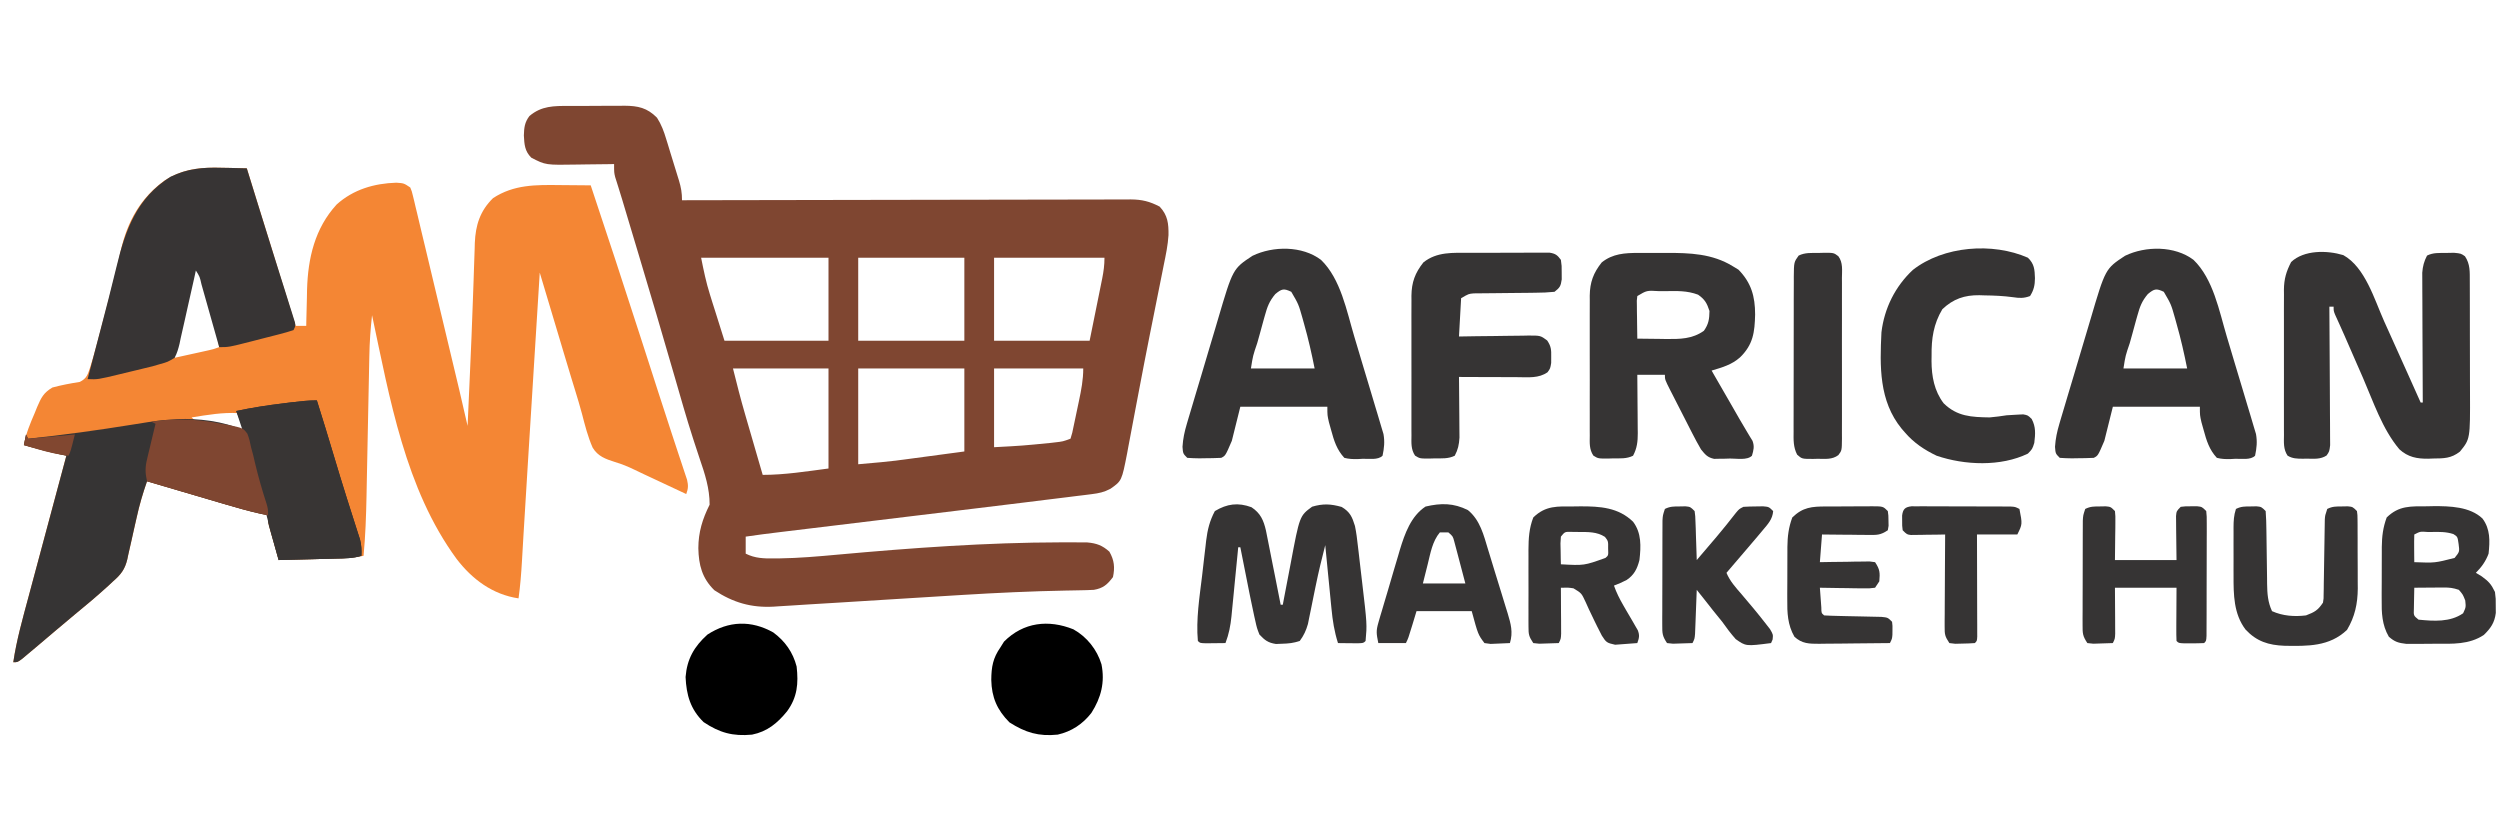
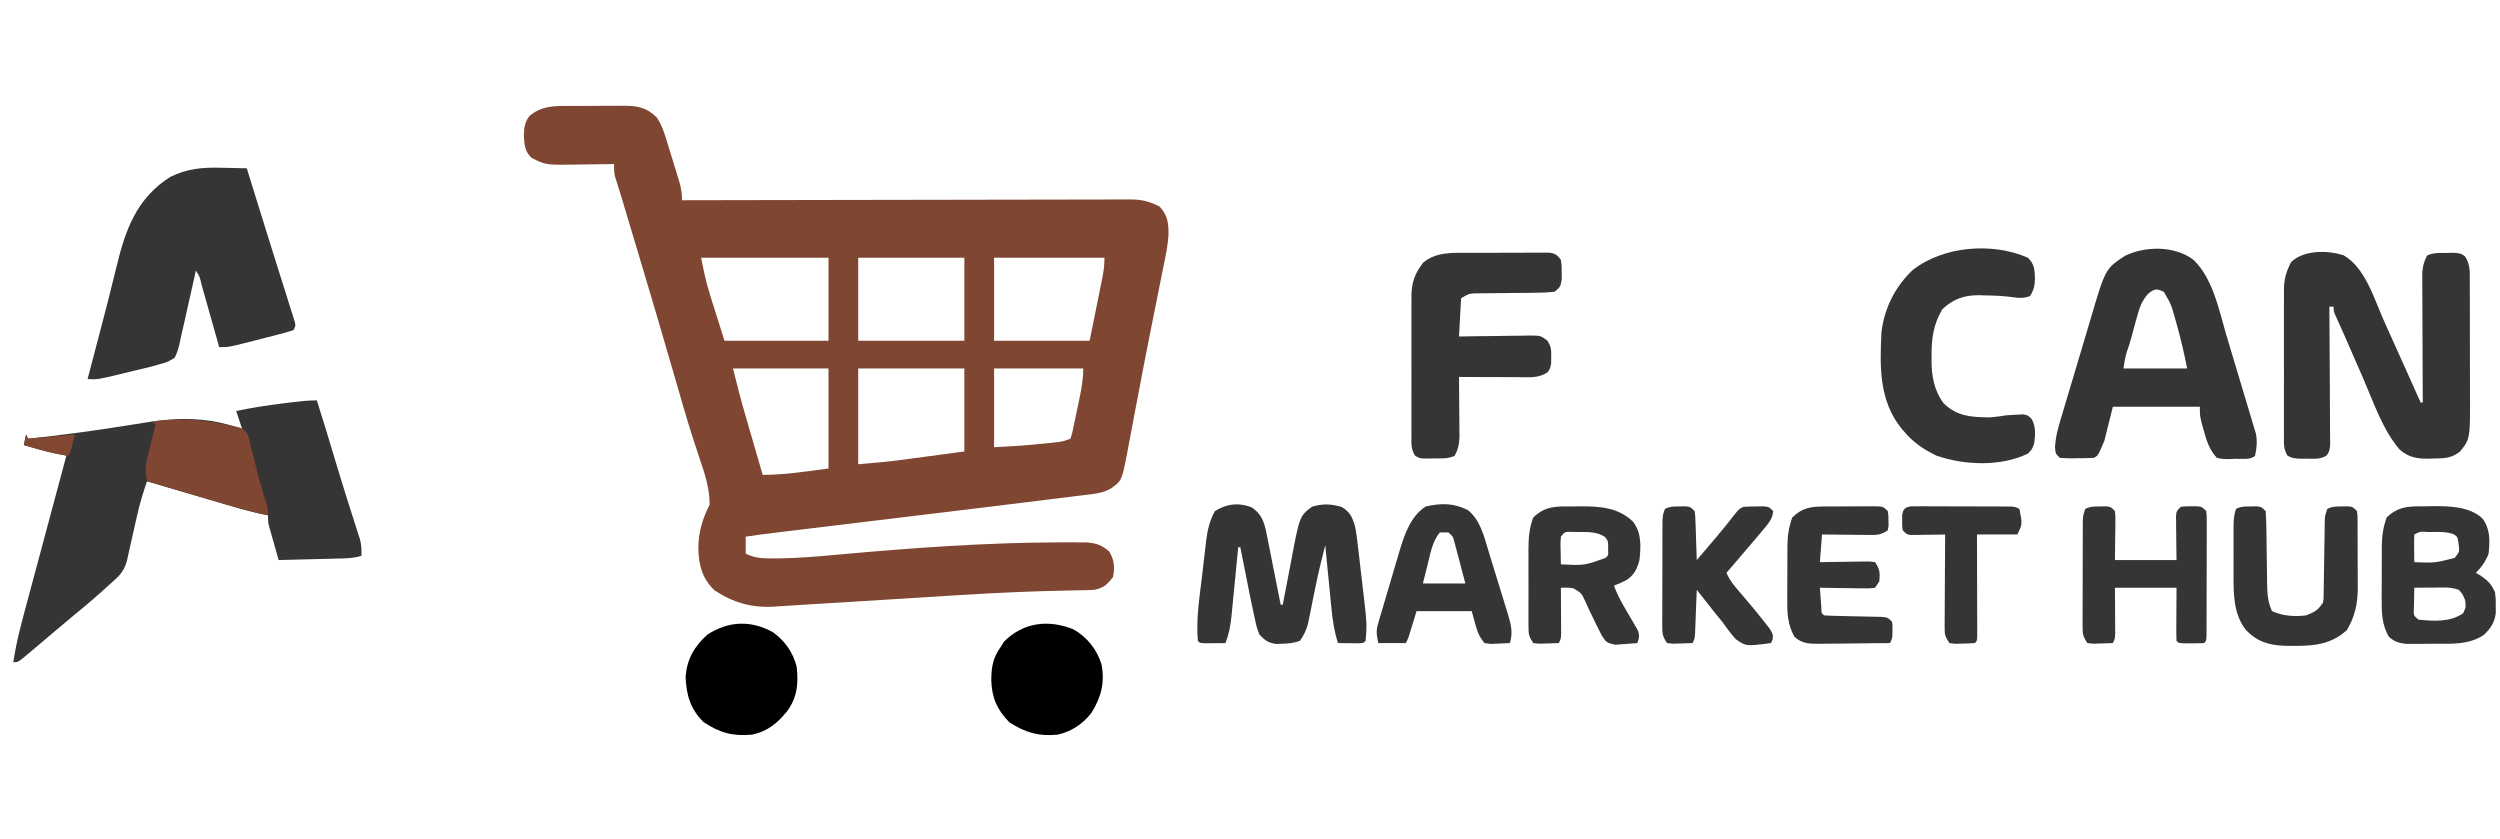
<svg xmlns="http://www.w3.org/2000/svg" width="143" height="48" viewBox="0 0 143 48" fill="none">
-   <path d="M12.683 9.597C12.821 9.599 12.96 9.602 13.103 9.604C13.441 9.609 13.779 9.617 14.117 9.628C14.141 9.706 14.165 9.784 14.19 9.865C15.095 12.79 16.002 15.715 16.91 18.639C17.11 18.639 17.311 18.639 17.517 18.639C17.519 18.544 17.521 18.448 17.522 18.349C17.532 17.908 17.543 17.467 17.555 17.026C17.559 16.8 17.559 16.8 17.563 16.57C17.615 14.768 18.005 13.064 19.255 11.698C20.21 10.836 21.407 10.489 22.67 10.45C23.103 10.48 23.103 10.48 23.467 10.724C23.556 10.937 23.556 10.937 23.619 11.2C23.644 11.299 23.668 11.399 23.693 11.501C23.719 11.611 23.744 11.72 23.77 11.833C23.798 11.948 23.826 12.063 23.855 12.182C23.947 12.564 24.037 12.946 24.127 13.329C24.191 13.595 24.255 13.861 24.319 14.127C24.488 14.83 24.655 15.534 24.822 16.237C24.991 16.947 25.161 17.657 25.331 18.367C26.34 22.58 26.34 22.58 26.746 24.363C26.77 23.812 26.795 23.261 26.82 22.71C26.841 22.224 26.863 21.738 26.885 21.252C26.946 19.918 27 18.585 27.046 17.252C27.06 16.856 27.075 16.46 27.089 16.064C27.098 15.808 27.106 15.553 27.114 15.297C27.125 14.937 27.138 14.578 27.151 14.219C27.155 14.06 27.155 14.06 27.159 13.899C27.201 12.883 27.457 12.063 28.203 11.332C29.396 10.552 30.649 10.57 32.028 10.587C32.342 10.589 32.656 10.592 32.97 10.595C33.243 10.597 33.516 10.6 33.789 10.602C34.75 13.478 35.695 16.358 36.626 19.244C36.811 19.817 36.996 20.39 37.181 20.962C37.332 21.43 37.483 21.898 37.633 22.366C37.898 23.187 38.163 24.008 38.434 24.827C38.551 25.179 38.667 25.532 38.782 25.884C38.837 26.049 38.892 26.214 38.947 26.378C39.023 26.604 39.097 26.83 39.171 27.056C39.214 27.183 39.256 27.311 39.3 27.442C39.375 27.775 39.37 27.943 39.253 28.26C39.151 28.212 39.049 28.164 38.944 28.115C38.557 27.933 38.17 27.752 37.783 27.571C37.617 27.494 37.452 27.416 37.286 27.338C37.124 27.263 36.963 27.188 36.802 27.112C36.641 27.036 36.48 26.959 36.319 26.881C35.935 26.695 35.579 26.546 35.168 26.425C34.642 26.257 34.198 26.101 33.901 25.607C33.626 24.987 33.462 24.334 33.292 23.679C33.172 23.229 33.038 22.784 32.901 22.339C32.85 22.174 32.8 22.01 32.749 21.845C32.724 21.762 32.698 21.679 32.672 21.593C32.541 21.167 32.414 20.741 32.287 20.315C32.261 20.229 32.236 20.144 32.209 20.056C32.157 19.882 32.105 19.709 32.054 19.535C31.92 19.089 31.787 18.643 31.653 18.197C31.393 17.33 31.134 16.462 30.874 15.595C30.768 17.304 30.661 19.012 30.554 20.721C30.505 21.515 30.455 22.309 30.406 23.103C30.358 23.871 30.31 24.638 30.262 25.406C30.243 25.707 30.225 26.008 30.206 26.309C30.118 27.719 30.03 29.128 29.947 30.538C29.941 30.634 29.936 30.73 29.93 30.829C29.905 31.252 29.88 31.675 29.856 32.098C29.814 32.812 29.76 33.518 29.66 34.227C28.186 34.009 27.012 33.142 26.116 31.968C23.181 27.967 22.294 22.784 21.281 18.03C21.194 18.81 21.139 19.582 21.126 20.367C21.124 20.472 21.121 20.576 21.119 20.684C21.114 20.909 21.11 21.134 21.106 21.358C21.099 21.715 21.092 22.072 21.084 22.429C21.069 23.188 21.053 23.947 21.038 24.705C21.021 25.584 21.003 26.463 20.985 27.341C20.978 27.691 20.971 28.04 20.965 28.389C20.942 29.527 20.903 30.657 20.796 31.791C20.262 31.906 19.744 31.939 19.2 31.951C19.106 31.954 19.013 31.956 18.916 31.959C18.619 31.967 18.323 31.974 18.026 31.981C17.824 31.987 17.622 31.992 17.42 31.997C16.926 32.01 16.432 32.023 15.938 32.035C15.837 31.677 15.736 31.319 15.635 30.962C15.591 30.809 15.591 30.809 15.547 30.654C15.52 30.556 15.492 30.459 15.464 30.358C15.439 30.268 15.413 30.178 15.387 30.085C15.331 29.843 15.331 29.843 15.331 29.477C15.18 29.445 15.028 29.413 14.871 29.38C14.191 29.229 13.525 29.035 12.857 28.837C12.729 28.8 12.601 28.762 12.469 28.724C12.065 28.605 11.66 28.485 11.256 28.366C10.98 28.285 10.704 28.204 10.428 28.123C9.755 27.925 9.083 27.727 8.41 27.529C8.173 28.21 7.972 28.885 7.819 29.59C7.779 29.767 7.738 29.943 7.698 30.12C7.636 30.393 7.575 30.667 7.515 30.941C7.456 31.209 7.395 31.476 7.333 31.744C7.316 31.825 7.299 31.906 7.282 31.99C7.144 32.571 6.913 32.866 6.467 33.252C6.375 33.339 6.284 33.425 6.189 33.513C5.564 34.079 4.926 34.623 4.271 35.154C3.886 35.47 3.506 35.791 3.128 36.114C2.865 36.338 2.602 36.561 2.338 36.784C2.274 36.839 2.209 36.894 2.142 36.95C1.958 37.106 1.772 37.261 1.587 37.416C1.48 37.505 1.373 37.595 1.263 37.687C1.003 37.88 1.003 37.88 0.76 37.88C0.949 36.601 1.302 35.364 1.637 34.119C1.7 33.886 1.762 33.653 1.824 33.42C1.987 32.811 2.15 32.202 2.314 31.594C2.481 30.971 2.648 30.348 2.815 29.725C3.141 28.506 3.468 27.287 3.796 26.068C3.721 26.051 3.647 26.035 3.57 26.018C3.473 25.996 3.375 25.975 3.274 25.952C3.129 25.92 3.129 25.92 2.981 25.887C2.64 25.81 2.303 25.72 1.966 25.626C1.852 25.594 1.738 25.563 1.621 25.53C1.537 25.506 1.453 25.483 1.367 25.459C1.482 24.8 1.725 24.228 1.989 23.617C2.034 23.506 2.078 23.396 2.124 23.282C2.357 22.746 2.484 22.473 2.996 22.166C3.516 22.026 4.033 21.929 4.564 21.846C4.979 21.638 5.017 21.414 5.164 20.989C5.31 20.528 5.44 20.063 5.563 19.595C5.591 19.49 5.619 19.386 5.648 19.278C5.707 19.058 5.766 18.837 5.824 18.616C5.912 18.286 6 17.956 6.089 17.626C6.382 16.528 6.665 15.43 6.912 14.321C7.284 12.674 8.048 11.299 9.44 10.308C10.473 9.656 11.487 9.561 12.683 9.597ZM11.203 15.229C10.871 16.322 10.59 17.424 10.322 18.533C10.29 18.667 10.257 18.801 10.223 18.939C10.193 19.067 10.162 19.194 10.131 19.325C10.103 19.439 10.076 19.553 10.048 19.671C9.973 20.006 9.973 20.006 9.988 20.466C10.345 20.387 10.702 20.309 11.059 20.23C11.21 20.197 11.21 20.197 11.365 20.163C11.463 20.141 11.56 20.119 11.661 20.097C11.75 20.077 11.84 20.058 11.932 20.037C12.197 19.977 12.197 19.977 12.538 19.857C12.361 18.837 12.083 17.852 11.795 16.858C11.749 16.699 11.703 16.541 11.658 16.382C11.547 15.998 11.436 15.614 11.324 15.229C11.284 15.229 11.244 15.229 11.203 15.229ZM10.96 23.876C11.254 24.171 11.406 24.18 11.811 24.25C11.99 24.281 11.99 24.281 12.174 24.314C12.362 24.346 12.362 24.346 12.554 24.378C12.743 24.411 12.743 24.411 12.936 24.445C13.249 24.5 13.561 24.553 13.874 24.606C13.852 24.078 13.852 24.078 13.631 23.632C12.727 23.579 11.851 23.735 10.96 23.876Z" fill="#F48634" />
-   <path d="M18.124 22.901C18.453 23.947 18.776 24.994 19.088 26.045C19.332 26.864 19.582 27.681 19.839 28.496C19.885 28.639 19.885 28.639 19.931 28.785C20.067 29.215 20.203 29.645 20.342 30.075C20.409 30.284 20.409 30.284 20.477 30.497C20.515 30.616 20.554 30.735 20.594 30.858C20.674 31.183 20.69 31.458 20.674 31.791C20.195 31.945 19.709 31.94 19.211 31.951C19.118 31.954 19.024 31.957 18.928 31.959C18.63 31.967 18.331 31.974 18.033 31.982C17.831 31.987 17.628 31.992 17.425 31.997C16.93 32.011 16.434 32.023 15.938 32.035C15.837 31.677 15.736 31.32 15.635 30.962C15.606 30.86 15.577 30.759 15.547 30.654C15.52 30.556 15.492 30.459 15.464 30.358C15.439 30.268 15.413 30.178 15.387 30.085C15.331 29.843 15.331 29.843 15.331 29.477C15.18 29.445 15.028 29.413 14.871 29.381C14.191 29.229 13.525 29.035 12.857 28.837C12.729 28.8 12.601 28.762 12.469 28.724C12.065 28.605 11.66 28.485 11.256 28.366C10.98 28.285 10.704 28.204 10.428 28.123C9.755 27.925 9.083 27.727 8.41 27.529C8.173 28.21 7.972 28.885 7.819 29.59C7.779 29.767 7.738 29.943 7.698 30.12C7.636 30.393 7.575 30.667 7.515 30.941C7.456 31.209 7.395 31.476 7.333 31.744C7.316 31.825 7.299 31.906 7.282 31.99C7.144 32.571 6.913 32.866 6.467 33.253C6.375 33.339 6.284 33.425 6.189 33.513C5.564 34.079 4.926 34.623 4.271 35.154C3.886 35.47 3.506 35.791 3.128 36.114C2.865 36.338 2.602 36.561 2.338 36.784C2.241 36.866 2.241 36.866 2.142 36.95C1.958 37.106 1.772 37.261 1.587 37.416C1.48 37.505 1.373 37.595 1.263 37.688C1.003 37.88 1.003 37.88 0.76 37.88C0.949 36.602 1.302 35.365 1.637 34.119C1.7 33.886 1.762 33.653 1.824 33.42C1.987 32.811 2.15 32.203 2.314 31.594C2.481 30.971 2.648 30.348 2.815 29.725C3.141 28.506 3.468 27.287 3.796 26.068C3.721 26.051 3.647 26.035 3.57 26.018C3.473 25.996 3.375 25.975 3.274 25.952C3.177 25.931 3.08 25.91 2.981 25.887C2.64 25.81 2.303 25.72 1.966 25.626C1.852 25.595 1.738 25.563 1.621 25.53C1.537 25.507 1.453 25.483 1.367 25.459C1.407 25.258 1.447 25.057 1.488 24.85C1.528 24.93 1.568 25.011 1.61 25.093C3.61 24.885 5.597 24.607 7.583 24.287C9.101 24.044 9.101 24.044 9.867 23.997C9.961 23.99 10.054 23.982 10.151 23.974C11.287 23.921 12.844 24.09 13.874 24.606C13.754 24.245 13.634 23.883 13.51 23.51C14.412 23.318 15.311 23.18 16.227 23.069C16.356 23.053 16.486 23.036 16.619 23.019C17.127 22.957 17.612 22.901 18.124 22.901Z" fill="#363434" />
+   <path d="M18.124 22.901C18.453 23.947 18.776 24.994 19.088 26.045C19.332 26.864 19.582 27.681 19.839 28.496C19.885 28.639 19.885 28.639 19.931 28.785C20.067 29.215 20.203 29.645 20.342 30.075C20.409 30.284 20.409 30.284 20.477 30.497C20.515 30.616 20.554 30.735 20.594 30.858C20.674 31.183 20.69 31.458 20.674 31.791C20.195 31.945 19.709 31.94 19.211 31.951C19.118 31.954 19.024 31.957 18.928 31.959C18.63 31.967 18.331 31.974 18.033 31.982C17.831 31.987 17.628 31.992 17.425 31.997C16.93 32.011 16.434 32.023 15.938 32.035C15.837 31.677 15.736 31.32 15.635 30.962C15.606 30.86 15.577 30.759 15.547 30.654C15.52 30.556 15.492 30.459 15.464 30.358C15.439 30.268 15.413 30.178 15.387 30.085C15.331 29.843 15.331 29.843 15.331 29.477C15.18 29.445 15.028 29.413 14.871 29.381C14.191 29.229 13.525 29.035 12.857 28.837C12.729 28.8 12.601 28.762 12.469 28.724C12.065 28.605 11.66 28.485 11.256 28.366C10.98 28.285 10.704 28.204 10.428 28.123C9.755 27.925 9.083 27.727 8.41 27.529C8.173 28.21 7.972 28.885 7.819 29.59C7.779 29.767 7.738 29.943 7.698 30.12C7.636 30.393 7.575 30.667 7.515 30.941C7.456 31.209 7.395 31.476 7.333 31.744C7.316 31.825 7.299 31.906 7.282 31.99C7.144 32.571 6.913 32.866 6.467 33.253C5.564 34.079 4.926 34.623 4.271 35.154C3.886 35.47 3.506 35.791 3.128 36.114C2.865 36.338 2.602 36.561 2.338 36.784C2.241 36.866 2.241 36.866 2.142 36.95C1.958 37.106 1.772 37.261 1.587 37.416C1.48 37.505 1.373 37.595 1.263 37.688C1.003 37.88 1.003 37.88 0.76 37.88C0.949 36.602 1.302 35.365 1.637 34.119C1.7 33.886 1.762 33.653 1.824 33.42C1.987 32.811 2.15 32.203 2.314 31.594C2.481 30.971 2.648 30.348 2.815 29.725C3.141 28.506 3.468 27.287 3.796 26.068C3.721 26.051 3.647 26.035 3.57 26.018C3.473 25.996 3.375 25.975 3.274 25.952C3.177 25.931 3.08 25.91 2.981 25.887C2.64 25.81 2.303 25.72 1.966 25.626C1.852 25.595 1.738 25.563 1.621 25.53C1.537 25.507 1.453 25.483 1.367 25.459C1.407 25.258 1.447 25.057 1.488 24.85C1.528 24.93 1.568 25.011 1.61 25.093C3.61 24.885 5.597 24.607 7.583 24.287C9.101 24.044 9.101 24.044 9.867 23.997C9.961 23.99 10.054 23.982 10.151 23.974C11.287 23.921 12.844 24.09 13.874 24.606C13.754 24.245 13.634 23.883 13.51 23.51C14.412 23.318 15.311 23.18 16.227 23.069C16.356 23.053 16.486 23.036 16.619 23.019C17.127 22.957 17.612 22.901 18.124 22.901Z" fill="#363434" />
  <path d="M12.683 9.597C12.821 9.599 12.96 9.602 13.103 9.604C13.441 9.61 13.779 9.618 14.117 9.628C14.141 9.706 14.165 9.784 14.19 9.865C14.267 10.112 14.343 10.359 14.419 10.605C14.513 10.907 14.606 11.209 14.699 11.511C14.979 12.418 15.261 13.325 15.547 14.23C15.704 14.73 15.861 15.23 16.018 15.731C16.097 15.98 16.175 16.23 16.255 16.48C16.367 16.833 16.478 17.187 16.588 17.541C16.623 17.648 16.657 17.756 16.692 17.866C16.723 17.965 16.753 18.063 16.785 18.165C16.812 18.251 16.839 18.337 16.867 18.426C16.91 18.639 16.91 18.639 16.788 18.883C16.519 18.973 16.245 19.049 15.97 19.12C15.888 19.141 15.806 19.162 15.721 19.184C15.547 19.229 15.372 19.273 15.198 19.317C14.931 19.385 14.665 19.453 14.399 19.523C13.093 19.857 13.093 19.857 12.538 19.857C12.502 19.729 12.466 19.6 12.429 19.468C12.295 18.993 12.161 18.518 12.026 18.043C11.968 17.837 11.91 17.631 11.852 17.425C11.769 17.13 11.685 16.834 11.602 16.539C11.576 16.446 11.55 16.354 11.523 16.258C11.428 15.831 11.428 15.831 11.203 15.473C11.17 15.622 11.138 15.772 11.105 15.925C10.984 16.48 10.858 17.033 10.731 17.586C10.676 17.826 10.623 18.065 10.571 18.305C10.497 18.65 10.417 18.994 10.337 19.338C10.315 19.445 10.293 19.553 10.27 19.663C10.199 19.954 10.129 20.202 9.988 20.466C9.594 20.705 9.594 20.705 9.138 20.831C9.003 20.871 8.868 20.91 8.728 20.951C8.589 20.985 8.45 21.019 8.306 21.053C8.153 21.091 8 21.128 7.842 21.166C7.763 21.185 7.684 21.204 7.603 21.223C7.362 21.28 7.121 21.339 6.881 21.398C5.591 21.709 5.591 21.709 5.01 21.684C5.046 21.544 5.083 21.404 5.121 21.261C5.26 20.729 5.4 20.197 5.539 19.664C5.601 19.428 5.663 19.191 5.725 18.955C6.049 17.718 6.371 16.481 6.669 15.238C7.177 13.126 7.824 11.327 9.746 10.115C10.722 9.637 11.609 9.564 12.683 9.597Z" fill="#373434" />
-   <path d="M18.124 22.901C18.453 23.947 18.776 24.994 19.088 26.045C19.332 26.864 19.582 27.681 19.839 28.496C19.869 28.591 19.9 28.687 19.931 28.785C20.066 29.215 20.203 29.645 20.342 30.075C20.387 30.214 20.431 30.354 20.477 30.497C20.515 30.616 20.554 30.735 20.593 30.858C20.674 31.183 20.69 31.458 20.674 31.791C20.195 31.945 19.709 31.94 19.211 31.951C19.118 31.954 19.024 31.957 18.927 31.959C18.629 31.967 18.331 31.974 18.033 31.982C17.831 31.987 17.628 31.992 17.425 31.997C16.93 32.011 16.434 32.023 15.938 32.035C15.632 30.953 15.331 29.873 15.081 28.777C14.903 27.997 14.698 27.227 14.473 26.459C14.368 26.096 14.272 25.733 14.178 25.367C14.006 24.726 13.767 24.121 13.51 23.51C14.411 23.314 15.312 23.18 16.227 23.069C16.356 23.053 16.486 23.036 16.619 23.019C17.127 22.957 17.612 22.901 18.124 22.901Z" fill="#383534" />
  <path d="M32.549 6.059C32.662 6.059 32.775 6.058 32.892 6.058C33.13 6.057 33.369 6.057 33.607 6.058C33.971 6.058 34.334 6.055 34.698 6.052C34.931 6.052 35.163 6.052 35.395 6.052C35.557 6.05 35.557 6.05 35.723 6.048C36.494 6.054 37.016 6.163 37.58 6.733C37.833 7.126 37.977 7.52 38.11 7.965C38.136 8.049 38.163 8.134 38.19 8.221C38.245 8.399 38.299 8.576 38.352 8.754C38.435 9.026 38.519 9.298 38.603 9.569C38.657 9.742 38.71 9.915 38.763 10.088C38.8 10.21 38.8 10.21 38.839 10.333C38.958 10.731 39.011 11.033 39.011 11.454C39.147 11.454 39.283 11.454 39.422 11.453C42.722 11.445 46.022 11.439 49.322 11.435C50.917 11.433 52.513 11.431 54.109 11.427C55.5 11.423 56.891 11.421 58.281 11.42C59.018 11.419 59.754 11.418 60.491 11.416C61.184 11.413 61.877 11.412 62.57 11.413C62.825 11.413 63.079 11.412 63.333 11.411C63.681 11.409 64.028 11.409 64.376 11.41C64.476 11.409 64.577 11.408 64.68 11.407C65.32 11.412 65.764 11.52 66.333 11.819C66.796 12.315 66.847 12.784 66.838 13.452C66.803 14.027 66.685 14.585 66.569 15.148C66.53 15.348 66.53 15.348 66.489 15.552C66.403 15.987 66.315 16.423 66.227 16.858C66.135 17.316 66.044 17.773 65.953 18.231C65.89 18.545 65.827 18.858 65.764 19.172C65.55 20.242 65.344 21.313 65.141 22.385C65.061 22.807 64.98 23.23 64.9 23.652C64.849 23.921 64.798 24.19 64.748 24.459C64.678 24.835 64.607 25.209 64.535 25.584C64.515 25.693 64.495 25.803 64.475 25.915C64.164 27.506 64.164 27.506 63.515 27.96C63.146 28.154 62.866 28.212 62.454 28.264C62.312 28.282 62.169 28.3 62.022 28.319C61.791 28.347 61.791 28.347 61.556 28.375C61.393 28.395 61.229 28.416 61.066 28.437C60.639 28.49 60.212 28.543 59.785 28.594C59.388 28.642 58.991 28.692 58.593 28.742C57.714 28.851 56.835 28.958 55.955 29.064C55.518 29.116 55.081 29.169 54.644 29.223C53.823 29.322 53.001 29.422 52.18 29.521C50.703 29.7 49.225 29.878 47.748 30.058C47.232 30.12 46.715 30.183 46.199 30.245C45.804 30.293 45.409 30.34 45.014 30.388C44.873 30.405 44.732 30.422 44.587 30.44C43.941 30.518 43.297 30.599 42.654 30.695C42.654 31.017 42.654 31.338 42.654 31.669C43.192 31.939 43.695 31.949 44.284 31.942C44.385 31.941 44.486 31.94 44.59 31.94C45.701 31.924 46.804 31.827 47.91 31.726C52.158 31.34 56.428 31.03 60.694 31.022C60.788 31.022 60.882 31.021 60.978 31.021C61.238 31.02 61.498 31.022 61.757 31.024C61.9 31.025 62.044 31.026 62.191 31.027C62.724 31.074 63.058 31.198 63.457 31.555C63.737 32.045 63.778 32.456 63.662 33.009C63.337 33.443 63.095 33.648 62.569 33.739C62.298 33.754 62.027 33.761 61.756 33.765C61.585 33.768 61.415 33.772 61.244 33.775C61.152 33.776 61.061 33.778 60.967 33.78C58.998 33.817 57.035 33.909 55.07 34.029C54.876 34.041 54.876 34.041 54.678 34.053C53.881 34.101 53.084 34.151 52.287 34.201C51.212 34.269 50.137 34.335 49.062 34.401C48.694 34.424 48.326 34.447 47.958 34.47C47.394 34.505 46.83 34.539 46.266 34.572C45.923 34.593 45.581 34.615 45.238 34.638C45.013 34.652 44.787 34.665 44.562 34.679C44.461 34.686 44.36 34.693 44.256 34.7C42.976 34.772 41.927 34.466 40.863 33.762C40.158 33.075 39.965 32.317 39.945 31.357C39.949 30.43 40.18 29.691 40.59 28.868C40.594 27.939 40.319 27.104 40.021 26.235C39.919 25.929 39.819 25.623 39.719 25.317C39.678 25.192 39.678 25.192 39.637 25.064C39.263 23.904 38.931 22.732 38.594 21.562C37.909 19.188 37.209 16.819 36.499 14.453C36.475 14.373 36.451 14.293 36.426 14.21C36.186 13.408 35.946 12.607 35.705 11.805C35.669 11.684 35.633 11.564 35.596 11.439C35.525 11.206 35.454 10.974 35.381 10.742C35.347 10.634 35.314 10.527 35.279 10.416C35.25 10.322 35.22 10.229 35.189 10.132C35.126 9.871 35.126 9.871 35.126 9.384C35.017 9.386 34.908 9.388 34.795 9.39C34.387 9.396 33.979 9.401 33.571 9.404C33.395 9.406 33.219 9.408 33.043 9.412C31.211 9.444 31.211 9.444 30.39 9.019C30.012 8.64 29.993 8.263 29.965 7.748C29.978 7.301 30.01 6.996 30.284 6.636C30.974 6.05 31.686 6.058 32.549 6.059ZM40.104 14.742C40.252 15.482 40.387 16.144 40.61 16.851C40.654 16.992 40.697 17.132 40.742 17.277C40.825 17.537 40.825 17.537 40.909 17.802C41.084 18.36 41.259 18.917 41.44 19.491C43.404 19.491 45.367 19.491 47.39 19.491C47.39 17.924 47.39 16.357 47.39 14.742C44.986 14.742 42.581 14.742 40.104 14.742ZM49.09 14.742C49.09 16.309 49.09 17.877 49.09 19.491C51.094 19.491 53.097 19.491 55.161 19.491C55.161 17.924 55.161 16.357 55.161 14.742C53.158 14.742 51.154 14.742 49.09 14.742ZM56.861 14.742C56.861 16.309 56.861 17.877 56.861 19.491C58.665 19.491 60.468 19.491 62.326 19.491C62.466 18.798 62.606 18.105 62.751 17.391C62.817 17.064 62.817 17.064 62.885 16.73C62.92 16.556 62.955 16.383 62.99 16.209C63.008 16.12 63.027 16.03 63.045 15.938C63.127 15.527 63.176 15.163 63.176 14.742C61.092 14.742 59.008 14.742 56.861 14.742ZM41.926 21.075C42.145 21.953 42.364 22.823 42.618 23.691C42.647 23.792 42.676 23.892 42.706 23.996C42.797 24.311 42.889 24.626 42.981 24.941C43.043 25.157 43.106 25.374 43.169 25.59C43.321 26.115 43.473 26.639 43.626 27.163C44.886 27.163 46.14 26.962 47.39 26.798C47.39 24.909 47.39 23.021 47.39 21.075C45.587 21.075 43.783 21.075 41.926 21.075ZM49.09 21.075C49.09 22.883 49.09 24.691 49.09 26.555C49.966 26.481 50.83 26.406 51.699 26.288C51.788 26.276 51.877 26.264 51.969 26.252C52.295 26.209 52.62 26.165 52.945 26.121C53.677 26.023 54.408 25.925 55.161 25.824C55.161 24.257 55.161 22.689 55.161 21.075C53.158 21.075 51.154 21.075 49.09 21.075ZM56.861 21.075C56.861 22.562 56.861 24.049 56.861 25.58C58.472 25.494 58.472 25.494 60.072 25.337C60.159 25.327 60.246 25.317 60.336 25.306C60.799 25.254 60.799 25.254 61.233 25.093C61.336 24.762 61.336 24.762 61.416 24.357C61.448 24.206 61.48 24.055 61.513 23.9C61.53 23.821 61.546 23.742 61.563 23.661C61.612 23.421 61.663 23.182 61.714 22.943C61.849 22.302 61.962 21.733 61.962 21.075C60.279 21.075 58.596 21.075 56.861 21.075Z" fill="#7F4631" />
  <path d="M44.231 36.175C44.905 36.673 45.356 37.309 45.567 38.124C45.678 39.094 45.609 39.883 45.019 40.688C44.47 41.363 43.889 41.846 43.017 42.021C41.92 42.126 41.156 41.913 40.247 41.305C39.491 40.569 39.261 39.755 39.215 38.725C39.296 37.7 39.702 36.984 40.467 36.297C41.677 35.511 42.969 35.467 44.231 36.175Z" fill="black" />
  <path d="M61.4 35.998C62.167 36.426 62.75 37.154 63.005 37.999C63.208 39.023 62.987 39.903 62.426 40.781C61.929 41.421 61.288 41.842 60.503 42.02C59.409 42.133 58.658 41.905 57.741 41.32C57.036 40.613 56.722 39.888 56.701 38.892C56.707 38.142 56.797 37.64 57.225 37.028C57.326 36.865 57.326 36.865 57.43 36.7C58.541 35.586 59.977 35.426 61.4 35.998Z" fill="black" />
  <path d="M12.66 24.241C12.784 24.262 12.908 24.283 13.036 24.304C13.902 24.481 13.902 24.481 14.152 24.814C14.251 25.069 14.31 25.311 14.36 25.58C14.401 25.734 14.442 25.888 14.485 26.046C14.521 26.201 14.558 26.357 14.595 26.517C14.78 27.288 14.997 28.044 15.242 28.799C15.332 29.112 15.332 29.112 15.332 29.477C14.494 29.301 13.678 29.08 12.857 28.837C12.729 28.799 12.601 28.762 12.47 28.723C12.065 28.605 11.661 28.485 11.256 28.366C10.98 28.285 10.704 28.204 10.429 28.123C9.756 27.925 9.083 27.727 8.41 27.529C8.305 27.057 8.297 26.747 8.41 26.274C8.437 26.155 8.465 26.037 8.494 25.914C8.524 25.791 8.554 25.669 8.585 25.542C8.614 25.417 8.644 25.292 8.674 25.163C8.747 24.856 8.821 24.548 8.896 24.241C8.816 24.201 8.735 24.16 8.653 24.119C8.827 24.098 9.002 24.078 9.177 24.058C9.274 24.047 9.371 24.036 9.471 24.024C10.568 23.95 11.583 24.02 12.66 24.241Z" fill="#7F4631" />
  <path d="M134.036 14.592C135.291 15.288 135.815 17.132 136.374 18.38C136.46 18.571 136.546 18.761 136.632 18.951C136.841 19.413 137.049 19.875 137.256 20.338C137.417 20.695 137.577 21.052 137.738 21.408C137.98 21.946 138.221 22.484 138.461 23.023C138.501 23.023 138.541 23.023 138.583 23.023C138.582 22.927 138.582 22.831 138.581 22.731C138.576 21.823 138.572 20.915 138.57 20.006C138.569 19.539 138.567 19.072 138.564 18.605C138.562 18.154 138.56 17.703 138.56 17.253C138.559 17.081 138.558 16.909 138.557 16.737C138.555 16.496 138.555 16.255 138.555 16.014C138.555 15.877 138.554 15.74 138.553 15.598C138.583 15.221 138.653 14.956 138.826 14.62C139.184 14.441 139.512 14.473 139.911 14.468C140.062 14.465 140.214 14.462 140.369 14.459C140.768 14.499 140.768 14.499 140.997 14.66C141.301 15.116 141.27 15.548 141.272 16.079C141.272 16.165 141.273 16.251 141.273 16.339C141.274 16.624 141.274 16.909 141.275 17.194C141.275 17.392 141.275 17.591 141.276 17.789C141.276 18.206 141.277 18.623 141.277 19.04C141.277 19.572 141.278 20.103 141.28 20.635C141.282 21.046 141.282 21.456 141.282 21.867C141.282 22.063 141.283 22.259 141.284 22.454C141.295 25.11 141.295 25.11 140.708 25.832C140.199 26.227 139.792 26.22 139.167 26.227C139.032 26.233 139.032 26.233 138.894 26.238C138.25 26.245 137.736 26.148 137.247 25.702C136.27 24.549 135.755 22.977 135.16 21.608C135.051 21.359 134.942 21.11 134.833 20.862C134.588 20.303 134.343 19.743 134.1 19.183C134.01 18.978 133.919 18.773 133.826 18.569C133.782 18.471 133.737 18.373 133.691 18.271C133.651 18.184 133.611 18.096 133.57 18.006C133.483 17.787 133.483 17.787 133.483 17.543C133.402 17.543 133.322 17.543 133.24 17.543C133.241 17.646 133.241 17.749 133.242 17.855C133.25 18.825 133.255 19.794 133.259 20.763C133.261 21.262 133.263 21.76 133.267 22.259C133.271 22.739 133.273 23.22 133.274 23.701C133.275 23.885 133.276 24.068 133.278 24.252C133.281 24.509 133.281 24.765 133.281 25.022C133.282 25.169 133.283 25.315 133.284 25.466C133.24 25.824 133.24 25.824 133.081 26.054C132.738 26.28 132.362 26.242 131.965 26.235C131.883 26.236 131.8 26.238 131.716 26.239C131.393 26.237 131.128 26.235 130.849 26.063C130.602 25.693 130.639 25.309 130.643 24.879C130.642 24.783 130.641 24.687 130.641 24.588C130.639 24.27 130.64 23.952 130.641 23.634C130.641 23.413 130.641 23.191 130.64 22.97C130.64 22.506 130.641 22.041 130.642 21.577C130.644 20.983 130.643 20.389 130.641 19.795C130.64 19.338 130.64 18.881 130.641 18.423C130.641 18.204 130.641 17.985 130.64 17.767C130.639 17.46 130.641 17.153 130.643 16.846C130.642 16.756 130.641 16.666 130.64 16.574C130.648 15.949 130.773 15.532 131.054 14.986C131.793 14.291 133.104 14.312 134.036 14.592Z" fill="#363434" />
-   <path d="M93.716 14.467C93.801 14.466 93.885 14.466 93.972 14.466C94.15 14.466 94.328 14.466 94.506 14.467C94.774 14.469 95.042 14.467 95.31 14.466C96.658 14.464 97.942 14.506 99.118 15.23C99.226 15.295 99.333 15.36 99.444 15.428C100.176 16.181 100.391 16.956 100.393 17.985C100.37 19.002 100.282 19.712 99.528 20.443C99.052 20.867 98.502 21.017 97.904 21.197C97.956 21.287 98.008 21.377 98.061 21.47C98.257 21.81 98.453 22.149 98.648 22.489C98.733 22.635 98.817 22.781 98.901 22.927C99.103 23.277 99.304 23.627 99.504 23.978C99.641 24.217 99.781 24.454 99.924 24.689C99.981 24.784 100.037 24.879 100.096 24.976C100.145 25.056 100.194 25.136 100.245 25.218C100.362 25.54 100.306 25.744 100.211 26.068C99.939 26.341 99.324 26.224 98.959 26.228C98.853 26.231 98.748 26.235 98.639 26.238C98.537 26.239 98.435 26.24 98.33 26.241C98.237 26.243 98.143 26.245 98.047 26.247C97.665 26.164 97.542 26.007 97.296 25.703C97.12 25.398 96.956 25.098 96.797 24.784C96.752 24.696 96.707 24.608 96.661 24.518C96.566 24.333 96.472 24.148 96.378 23.962C96.234 23.677 96.088 23.394 95.942 23.11C95.85 22.93 95.758 22.75 95.667 22.57C95.623 22.484 95.579 22.399 95.534 22.312C95.232 21.712 95.232 21.712 95.232 21.44C94.711 21.44 94.19 21.44 93.654 21.44C93.655 21.559 93.656 21.677 93.657 21.799C93.662 22.241 93.665 22.682 93.667 23.124C93.668 23.314 93.67 23.505 93.672 23.696C93.675 23.971 93.676 24.246 93.677 24.52C93.679 24.605 93.68 24.69 93.681 24.777C93.681 25.26 93.639 25.639 93.411 26.068C93.044 26.252 92.666 26.217 92.265 26.22C92.182 26.223 92.099 26.225 92.014 26.228C91.415 26.232 91.415 26.232 91.141 26.061C90.899 25.7 90.931 25.334 90.935 24.913C90.934 24.821 90.934 24.728 90.933 24.633C90.931 24.326 90.933 24.02 90.934 23.714C90.933 23.501 90.933 23.288 90.933 23.075C90.932 22.628 90.933 22.18 90.935 21.733C90.937 21.161 90.936 20.59 90.933 20.018C90.932 19.578 90.932 19.137 90.933 18.697C90.934 18.486 90.933 18.275 90.933 18.064C90.931 17.769 90.933 17.473 90.935 17.178C90.934 17.092 90.933 17.005 90.933 16.916C90.942 16.149 91.141 15.609 91.62 15.009C92.248 14.508 92.935 14.468 93.716 14.467ZM93.654 16.934C93.62 17.194 93.62 17.194 93.63 17.491C93.631 17.6 93.631 17.709 93.632 17.822C93.634 17.936 93.636 18.05 93.638 18.168C93.639 18.282 93.641 18.398 93.642 18.516C93.645 18.801 93.649 19.085 93.654 19.37C94.081 19.377 94.509 19.381 94.936 19.385C95.056 19.387 95.177 19.389 95.301 19.391C96.091 19.397 96.797 19.396 97.463 18.921C97.735 18.534 97.774 18.258 97.782 17.787C97.636 17.34 97.515 17.123 97.128 16.855C96.503 16.621 95.924 16.643 95.263 16.653C95.135 16.652 95.007 16.652 94.875 16.652C94.197 16.611 94.197 16.611 93.654 16.934Z" fill="#363434" />
  <path d="M125.469 14.864C126.602 15.958 126.938 17.792 127.373 19.251C127.424 19.421 127.475 19.592 127.526 19.762C127.632 20.116 127.738 20.47 127.843 20.824C127.977 21.276 128.114 21.727 128.251 22.179C128.357 22.529 128.461 22.88 128.565 23.23C128.615 23.397 128.665 23.564 128.716 23.73C128.787 23.962 128.855 24.195 128.923 24.428C128.983 24.626 128.983 24.626 129.043 24.827C129.122 25.275 129.083 25.625 128.99 26.067C128.733 26.326 128.212 26.234 127.86 26.243C127.766 26.248 127.672 26.254 127.575 26.259C127.301 26.265 127.07 26.257 126.805 26.189C126.369 25.72 126.212 25.202 126.046 24.591C126.005 24.445 125.964 24.299 125.922 24.149C125.833 23.754 125.833 23.754 125.833 23.267C124.19 23.267 122.547 23.267 120.855 23.267C120.694 23.91 120.534 24.553 120.369 25.215C120.005 26.067 120.005 26.067 119.762 26.189C119.436 26.204 119.116 26.212 118.79 26.212C118.701 26.214 118.611 26.215 118.519 26.217C118.285 26.217 118.052 26.204 117.819 26.189C117.576 25.946 117.576 25.946 117.547 25.558C117.577 25.083 117.664 24.691 117.798 24.235C117.822 24.154 117.846 24.073 117.87 23.989C117.948 23.723 118.028 23.458 118.108 23.192C118.164 23.006 118.219 22.819 118.274 22.632C118.391 22.241 118.508 21.851 118.625 21.461C118.775 20.964 118.922 20.467 119.069 19.969C119.183 19.583 119.298 19.198 119.414 18.812C119.469 18.63 119.523 18.446 119.577 18.263C120.428 15.372 120.428 15.372 121.552 14.631C122.733 14.061 124.396 14.053 125.469 14.864ZM122.857 16.819C122.511 17.23 122.399 17.543 122.256 18.059C122.233 18.141 122.209 18.224 122.185 18.309C122.112 18.571 122.041 18.833 121.97 19.096C121.92 19.274 121.871 19.452 121.821 19.63C121.577 20.344 121.577 20.344 121.462 21.075C122.664 21.075 123.866 21.075 125.105 21.075C124.932 20.209 124.746 19.385 124.505 18.54C124.474 18.429 124.444 18.317 124.412 18.203C124.186 17.404 124.186 17.404 123.769 16.691C123.338 16.486 123.228 16.515 122.857 16.819Z" fill="#363434" />
-   <path d="M75.561 14.864C76.694 15.958 77.029 17.792 77.465 19.251C77.516 19.421 77.567 19.592 77.618 19.762C77.724 20.116 77.829 20.47 77.935 20.824C78.069 21.276 78.206 21.727 78.343 22.179C78.448 22.529 78.553 22.88 78.657 23.23C78.707 23.397 78.757 23.564 78.808 23.73C78.879 23.962 78.947 24.195 79.015 24.428C79.074 24.626 79.074 24.626 79.135 24.827C79.214 25.275 79.174 25.625 79.082 26.067C78.825 26.326 78.304 26.234 77.951 26.243C77.858 26.248 77.764 26.254 77.667 26.259C77.393 26.265 77.162 26.257 76.896 26.189C76.461 25.72 76.303 25.202 76.138 24.591C76.097 24.445 76.056 24.299 76.014 24.149C75.925 23.754 75.925 23.754 75.925 23.267C74.282 23.267 72.639 23.267 70.946 23.267C70.786 23.91 70.626 24.553 70.461 25.215C70.096 26.067 70.096 26.067 69.853 26.189C69.528 26.204 69.207 26.212 68.882 26.212C68.793 26.214 68.703 26.215 68.611 26.217C68.377 26.217 68.144 26.204 67.911 26.189C67.668 25.946 67.668 25.946 67.639 25.558C67.668 25.083 67.755 24.691 67.89 24.235C67.914 24.154 67.938 24.073 67.962 23.989C68.04 23.723 68.12 23.458 68.2 23.192C68.255 23.006 68.311 22.819 68.366 22.632C68.483 22.241 68.6 21.851 68.717 21.461C68.867 20.964 69.014 20.467 69.16 19.969C69.274 19.583 69.39 19.198 69.506 18.812C69.56 18.63 69.615 18.446 69.668 18.263C70.52 15.372 70.52 15.372 71.644 14.631C72.825 14.061 74.488 14.053 75.561 14.864ZM72.949 16.819C72.603 17.23 72.491 17.543 72.348 18.059C72.325 18.141 72.301 18.224 72.277 18.309C72.204 18.571 72.133 18.833 72.062 19.096C72.012 19.274 71.962 19.452 71.912 19.63C71.669 20.344 71.669 20.344 71.553 21.075C72.756 21.075 73.958 21.075 75.196 21.075C75.024 20.209 74.838 19.385 74.597 18.54C74.566 18.429 74.536 18.317 74.504 18.203C74.278 17.404 74.278 17.404 73.861 16.691C73.43 16.486 73.32 16.515 72.949 16.819Z" fill="#363434" />
  <path d="M84.056 14.462C84.263 14.461 84.263 14.461 84.474 14.46C84.765 14.46 85.056 14.46 85.346 14.46C85.792 14.46 86.238 14.458 86.684 14.455C86.966 14.454 87.249 14.454 87.532 14.454C87.665 14.453 87.799 14.452 87.936 14.451C88.122 14.452 88.122 14.452 88.311 14.453C88.42 14.453 88.529 14.453 88.641 14.453C88.976 14.508 89.084 14.592 89.283 14.864C89.331 15.206 89.331 15.206 89.329 15.595C89.33 15.787 89.33 15.787 89.331 15.983C89.276 16.373 89.221 16.453 88.919 16.691C88.551 16.728 88.206 16.744 87.838 16.744C87.731 16.746 87.625 16.747 87.516 16.749C87.177 16.754 86.837 16.757 86.498 16.759C86.159 16.762 85.82 16.765 85.481 16.77C85.27 16.773 85.059 16.775 84.848 16.776C84.752 16.777 84.656 16.778 84.557 16.779C84.473 16.78 84.388 16.78 84.302 16.781C84.008 16.806 84.008 16.806 83.576 17.056C83.536 17.779 83.496 18.503 83.454 19.248C83.791 19.242 84.127 19.237 84.473 19.231C84.799 19.227 85.125 19.224 85.451 19.221C85.677 19.219 85.904 19.215 86.13 19.211C86.456 19.205 86.781 19.203 87.107 19.2C87.208 19.198 87.309 19.195 87.413 19.193C88.115 19.192 88.115 19.192 88.497 19.474C88.725 19.806 88.737 20.012 88.729 20.412C88.729 20.528 88.729 20.644 88.728 20.763C88.676 21.075 88.676 21.075 88.521 21.291C88.019 21.648 87.412 21.578 86.822 21.574C86.726 21.573 86.629 21.573 86.53 21.573C86.223 21.572 85.917 21.571 85.61 21.569C85.401 21.569 85.193 21.568 84.985 21.568C84.475 21.566 83.964 21.564 83.454 21.562C83.456 21.677 83.457 21.791 83.458 21.91C83.462 22.337 83.465 22.765 83.468 23.193C83.469 23.378 83.471 23.563 83.473 23.748C83.476 24.014 83.477 24.28 83.478 24.547C83.479 24.707 83.481 24.867 83.482 25.032C83.456 25.439 83.401 25.709 83.212 26.067C82.845 26.251 82.467 26.217 82.066 26.22C81.983 26.222 81.9 26.225 81.815 26.227C81.216 26.232 81.216 26.232 80.941 26.061C80.7 25.7 80.732 25.333 80.736 24.913C80.735 24.82 80.734 24.728 80.734 24.633C80.732 24.326 80.733 24.02 80.734 23.714C80.734 23.501 80.734 23.288 80.734 23.074C80.733 22.627 80.734 22.18 80.735 21.733C80.737 21.161 80.736 20.589 80.734 20.018C80.733 19.577 80.733 19.137 80.734 18.696C80.734 18.485 80.734 18.275 80.733 18.064C80.732 17.768 80.734 17.473 80.736 17.178C80.735 17.091 80.734 17.005 80.734 16.916C80.743 16.149 80.942 15.609 81.42 15.008C82.196 14.39 83.108 14.461 84.056 14.462Z" fill="#363434" />
  <path d="M115.997 14.742C116.365 15.101 116.382 15.413 116.399 15.907C116.397 16.312 116.336 16.589 116.119 16.934C115.759 17.068 115.517 17.057 115.137 16.999C114.593 16.925 114.063 16.903 113.515 16.896C113.417 16.893 113.319 16.889 113.218 16.886C112.369 16.877 111.724 17.097 111.102 17.688C110.596 18.534 110.474 19.371 110.487 20.344C110.486 20.446 110.484 20.548 110.483 20.653C110.487 21.525 110.639 22.363 111.178 23.069C111.952 23.827 112.768 23.859 113.811 23.876C114.14 23.851 114.457 23.802 114.783 23.754C114.998 23.736 115.213 23.724 115.428 23.716C115.528 23.711 115.627 23.707 115.73 23.702C115.997 23.754 115.997 23.754 116.212 23.966C116.458 24.419 116.423 24.835 116.361 25.337C116.248 25.687 116.248 25.687 115.997 25.946C114.439 26.702 112.376 26.613 110.776 26.068C110.07 25.731 109.465 25.326 108.954 24.728C108.895 24.66 108.835 24.591 108.774 24.521C107.475 22.931 107.524 20.953 107.619 19.005C107.785 17.631 108.404 16.384 109.415 15.439C111.172 14.066 113.974 13.853 115.997 14.742Z" fill="#363434" />
  <path d="M71.584 29.013C72.101 29.355 72.277 29.757 72.413 30.348C72.454 30.545 72.493 30.743 72.531 30.941C72.552 31.046 72.573 31.15 72.594 31.258C72.661 31.59 72.726 31.923 72.791 32.255C72.836 32.481 72.881 32.708 72.927 32.934C73.037 33.486 73.146 34.039 73.254 34.592C73.294 34.592 73.334 34.592 73.376 34.592C73.399 34.469 73.422 34.345 73.446 34.218C73.533 33.756 73.622 33.293 73.712 32.831C73.75 32.632 73.788 32.433 73.826 32.234C74.338 29.508 74.338 29.508 75.053 28.983C75.675 28.799 76.122 28.821 76.745 28.998C77.225 29.285 77.346 29.572 77.504 30.086C77.583 30.468 77.63 30.85 77.672 31.237C77.685 31.346 77.698 31.455 77.712 31.567C77.739 31.796 77.765 32.026 77.791 32.256C77.83 32.603 77.871 32.949 77.913 33.296C78.197 35.712 78.197 35.712 78.111 36.662C77.99 36.784 77.99 36.784 77.659 36.796C77.459 36.794 77.459 36.794 77.254 36.792C77.12 36.791 76.985 36.789 76.847 36.788C76.743 36.787 76.64 36.786 76.533 36.784C76.323 36.126 76.225 35.496 76.16 34.809C76.149 34.705 76.139 34.601 76.128 34.494C76.095 34.164 76.064 33.834 76.032 33.504C76.01 33.279 75.987 33.054 75.965 32.829C75.91 32.28 75.857 31.731 75.804 31.182C75.604 31.955 75.418 32.729 75.258 33.511C75.228 33.657 75.198 33.804 75.167 33.954C75.105 34.256 75.044 34.557 74.984 34.859C74.954 35.005 74.924 35.15 74.893 35.3C74.867 35.43 74.841 35.56 74.814 35.694C74.706 36.072 74.578 36.346 74.347 36.662C73.983 36.784 73.712 36.812 73.33 36.822C73.159 36.829 73.159 36.829 72.986 36.836C72.535 36.767 72.352 36.627 72.04 36.297C71.896 35.93 71.896 35.93 71.797 35.483C71.778 35.401 71.76 35.32 71.741 35.236C71.675 34.941 71.614 34.645 71.554 34.349C71.528 34.22 71.501 34.092 71.474 33.96C71.293 33.075 71.118 32.19 70.947 31.304C70.907 31.304 70.867 31.304 70.826 31.304C70.812 31.444 70.799 31.584 70.785 31.729C70.734 32.25 70.683 32.772 70.631 33.293C70.609 33.518 70.587 33.744 70.566 33.969C70.534 34.294 70.502 34.618 70.47 34.943C70.46 35.043 70.451 35.143 70.441 35.246C70.386 35.79 70.294 36.27 70.097 36.784C69.857 36.787 69.616 36.79 69.376 36.792C69.242 36.793 69.108 36.794 68.97 36.796C68.64 36.784 68.64 36.784 68.518 36.662C68.407 35.431 68.611 34.173 68.758 32.952C68.799 32.604 68.838 32.256 68.878 31.908C68.904 31.684 68.93 31.461 68.957 31.237C68.969 31.134 68.98 31.031 68.992 30.925C69.069 30.301 69.193 29.791 69.49 29.234C70.192 28.814 70.815 28.731 71.584 29.013Z" fill="#363434" />
  <path d="M138.826 28.96C138.946 28.957 139.067 28.955 139.191 28.952C140.125 28.947 141.282 28.977 141.998 29.66C142.451 30.266 142.423 30.94 142.347 31.669C142.185 32.105 141.948 32.435 141.619 32.765C141.788 32.867 141.788 32.867 141.96 32.971C142.358 33.26 142.502 33.424 142.712 33.861C142.76 34.246 142.76 34.246 142.757 34.653C142.759 34.854 142.759 34.854 142.76 35.06C142.69 35.619 142.472 35.932 142.074 36.32C141.227 36.88 140.281 36.825 139.303 36.822C139.053 36.822 138.804 36.825 138.554 36.828C138.395 36.828 138.237 36.828 138.074 36.828C137.929 36.828 137.785 36.829 137.637 36.829C137.188 36.777 136.981 36.717 136.64 36.419C136.248 35.746 136.223 35.047 136.232 34.287C136.232 34.179 136.232 34.072 136.231 33.962C136.232 33.736 136.233 33.51 136.235 33.285C136.238 32.941 136.237 32.597 136.237 32.254C136.237 32.033 136.238 31.813 136.239 31.593C136.239 31.491 136.239 31.389 136.239 31.284C136.246 30.678 136.308 30.169 136.519 29.599C137.225 28.909 137.896 28.964 138.826 28.96ZM138.097 30.573C138.088 30.84 138.087 31.106 138.09 31.372C138.091 31.518 138.092 31.664 138.093 31.814C138.094 31.927 138.096 32.04 138.097 32.156C139.276 32.202 139.276 32.202 140.404 31.913C140.69 31.56 140.69 31.56 140.632 31.114C140.573 30.7 140.573 30.7 140.335 30.549C139.926 30.414 139.532 30.421 139.107 30.429C139.023 30.429 138.939 30.429 138.853 30.429C138.44 30.397 138.44 30.397 138.097 30.573ZM138.097 33.618C138.091 33.876 138.086 34.135 138.082 34.394C138.079 34.538 138.076 34.682 138.074 34.831C138.057 35.214 138.057 35.214 138.34 35.444C139.209 35.531 140.152 35.596 140.89 35.079C141.052 34.732 141.052 34.732 141.012 34.348C140.876 34.003 140.876 34.003 140.647 33.739C140.311 33.627 140.115 33.603 139.769 33.606C139.623 33.606 139.623 33.606 139.474 33.607C139.322 33.608 139.322 33.608 139.167 33.61C139.013 33.611 139.013 33.611 138.856 33.612C138.603 33.613 138.35 33.615 138.097 33.618Z" fill="#363434" />
  <path d="M90.027 28.968C90.149 28.966 90.272 28.965 90.398 28.963C91.524 28.961 92.567 29.023 93.412 29.843C93.901 30.492 93.865 31.255 93.776 32.035C93.647 32.537 93.477 32.883 93.042 33.176C92.804 33.298 92.569 33.404 92.319 33.496C92.459 33.899 92.643 34.259 92.855 34.627C92.91 34.721 92.964 34.816 93.02 34.914C93.135 35.111 93.25 35.308 93.367 35.505C93.421 35.599 93.475 35.694 93.531 35.791C93.581 35.877 93.63 35.962 93.682 36.05C93.795 36.347 93.76 36.49 93.654 36.784C93.384 36.81 93.113 36.829 92.842 36.845C92.692 36.856 92.541 36.868 92.385 36.879C91.91 36.774 91.875 36.747 91.628 36.361C91.53 36.18 91.437 35.996 91.347 35.81C91.303 35.72 91.259 35.63 91.214 35.538C90.856 34.795 90.856 34.795 90.699 34.439C90.462 33.929 90.462 33.929 90.002 33.652C89.704 33.608 89.704 33.608 89.283 33.618C89.284 33.705 89.284 33.792 89.285 33.882C89.287 34.276 89.289 34.67 89.29 35.064C89.291 35.201 89.293 35.339 89.294 35.48C89.294 35.611 89.294 35.742 89.295 35.877C89.295 35.999 89.296 36.12 89.297 36.245C89.283 36.541 89.283 36.541 89.162 36.784C88.924 36.794 88.686 36.801 88.448 36.807C88.249 36.813 88.249 36.813 88.047 36.82C87.934 36.808 87.821 36.796 87.704 36.784C87.445 36.394 87.431 36.292 87.43 35.843C87.429 35.726 87.428 35.61 87.428 35.489C87.428 35.364 87.429 35.237 87.429 35.108C87.429 34.978 87.429 34.848 87.428 34.714C87.428 34.439 87.429 34.164 87.43 33.889C87.431 33.469 87.43 33.049 87.428 32.63C87.428 32.362 87.429 32.095 87.429 31.827C87.429 31.702 87.428 31.577 87.428 31.449C87.432 30.786 87.465 30.22 87.704 29.599C88.416 28.904 89.09 28.968 90.027 28.968ZM89.283 30.695C89.253 31.076 89.253 31.076 89.268 31.502C89.27 31.647 89.272 31.791 89.274 31.941C89.277 32.052 89.28 32.163 89.283 32.278C90.611 32.351 90.611 32.351 91.833 31.913C92.001 31.771 92.001 31.771 91.985 31.38C91.992 30.954 91.992 30.954 91.803 30.71C91.337 30.41 90.841 30.432 90.3 30.429C90.091 30.426 90.091 30.426 89.878 30.424C89.51 30.415 89.51 30.415 89.283 30.695Z" fill="#363434" />
  <path d="M120.125 28.968C120.233 28.966 120.34 28.964 120.451 28.962C120.732 28.99 120.732 28.99 120.975 29.234C121.003 29.519 121.003 29.519 120.999 29.87C120.998 29.983 120.998 30.097 120.997 30.213C120.994 30.429 120.994 30.429 120.99 30.65C120.985 31.107 120.98 31.564 120.975 32.035C122.137 32.035 123.299 32.035 124.497 32.035C124.487 31.124 124.487 31.124 124.475 30.213C124.474 30.1 124.473 29.987 124.473 29.87C124.471 29.696 124.471 29.696 124.469 29.519C124.497 29.234 124.497 29.234 124.739 28.99C125.02 28.958 125.02 28.958 125.347 28.96C125.454 28.959 125.562 28.959 125.673 28.958C125.954 28.99 125.954 28.99 126.197 29.234C126.227 29.544 126.227 29.544 126.226 29.942C126.227 30.164 126.227 30.164 126.227 30.391C126.226 30.553 126.226 30.716 126.225 30.878C126.224 31.044 126.224 31.21 126.224 31.376C126.224 31.724 126.223 32.072 126.222 32.419C126.22 32.866 126.219 33.313 126.219 33.759C126.219 34.102 126.218 34.444 126.218 34.787C126.217 34.952 126.217 35.117 126.217 35.281C126.217 35.511 126.215 35.741 126.214 35.971C126.214 36.167 126.214 36.167 126.213 36.367C126.197 36.662 126.197 36.662 126.075 36.784C125.833 36.796 125.59 36.8 125.347 36.799C125.214 36.8 125.081 36.8 124.944 36.8C124.618 36.784 124.618 36.784 124.497 36.662C124.486 36.437 124.484 36.211 124.485 35.984C124.485 35.861 124.485 35.738 124.486 35.611C124.487 35.453 124.488 35.295 124.489 35.133C124.491 34.633 124.494 34.133 124.497 33.618C123.335 33.618 122.172 33.618 120.975 33.618C120.98 34.569 120.98 34.569 120.986 35.52C120.986 35.638 120.987 35.756 120.987 35.877C120.988 35.999 120.988 36.12 120.989 36.245C120.975 36.541 120.975 36.541 120.854 36.784C120.616 36.794 120.378 36.801 120.14 36.807C119.942 36.813 119.942 36.813 119.739 36.82C119.626 36.808 119.513 36.796 119.397 36.784C119.122 36.371 119.123 36.23 119.124 35.746C119.124 35.608 119.123 35.47 119.123 35.328C119.124 35.18 119.125 35.031 119.126 34.877C119.126 34.725 119.126 34.572 119.126 34.415C119.126 34.092 119.127 33.769 119.129 33.446C119.131 33.032 119.131 32.618 119.131 32.204C119.131 31.809 119.132 31.414 119.133 31.019C119.133 30.796 119.133 30.796 119.134 30.568C119.135 30.361 119.135 30.361 119.136 30.15C119.137 30.029 119.137 29.907 119.137 29.782C119.154 29.477 119.154 29.477 119.275 29.112C119.576 28.961 119.79 28.97 120.125 28.968Z" fill="#363434" />
  <path d="M83.965 29.178C84.664 29.75 84.866 30.605 85.118 31.437C85.158 31.567 85.198 31.697 85.239 31.83C85.323 32.103 85.406 32.377 85.489 32.651C85.616 33.069 85.746 33.486 85.876 33.904C85.957 34.17 86.039 34.436 86.12 34.702C86.178 34.889 86.178 34.889 86.238 35.08C86.419 35.689 86.556 36.153 86.368 36.784C86.132 36.797 85.897 36.807 85.662 36.815C85.531 36.82 85.4 36.826 85.265 36.832C85.148 36.816 85.031 36.8 84.91 36.784C84.546 36.297 84.546 36.297 84.182 34.957C83.14 34.957 82.098 34.957 81.025 34.957C80.947 35.214 80.87 35.47 80.79 35.734C80.554 36.51 80.554 36.51 80.418 36.784C79.897 36.784 79.376 36.784 78.839 36.784C78.729 36.233 78.704 36.095 78.848 35.6C78.896 35.434 78.896 35.434 78.944 35.265C78.98 35.147 79.015 35.028 79.052 34.907C79.088 34.783 79.124 34.66 79.162 34.533C79.239 34.272 79.316 34.011 79.395 33.751C79.513 33.356 79.628 32.96 79.743 32.563C79.819 32.309 79.894 32.055 79.97 31.801C80.004 31.684 80.038 31.567 80.073 31.447C80.356 30.521 80.707 29.522 81.541 28.975C82.425 28.768 83.144 28.768 83.965 29.178ZM82.361 30.452C81.935 30.96 81.825 31.625 81.67 32.255C81.577 32.625 81.484 32.994 81.389 33.374C82.191 33.374 82.992 33.374 83.818 33.374C83.702 32.933 83.586 32.491 83.469 32.05C83.436 31.924 83.403 31.799 83.369 31.669C83.337 31.549 83.305 31.429 83.272 31.305C83.243 31.194 83.214 31.083 83.183 30.969C83.104 30.675 83.104 30.675 82.846 30.452C82.686 30.452 82.526 30.452 82.361 30.452Z" fill="#363434" />
  <path d="M128.746 28.968C128.854 28.966 128.962 28.964 129.072 28.962C129.353 28.991 129.353 28.991 129.596 29.234C129.623 29.601 129.636 29.957 129.638 30.324C129.64 30.433 129.641 30.542 129.643 30.654C129.649 31.003 129.653 31.351 129.657 31.7C129.662 32.157 129.668 32.615 129.676 33.072C129.676 33.177 129.677 33.281 129.678 33.389C129.687 33.952 129.717 34.438 129.96 34.958C130.576 35.235 131.237 35.281 131.903 35.201C132.397 35.012 132.58 34.913 132.875 34.471C132.913 34.235 132.913 34.235 132.912 33.977C132.914 33.878 132.916 33.779 132.918 33.677C132.919 33.571 132.92 33.465 132.921 33.355C132.923 33.246 132.925 33.137 132.927 33.024C132.933 32.674 132.938 32.324 132.943 31.974C132.948 31.624 132.954 31.274 132.96 30.924C132.964 30.706 132.968 30.489 132.97 30.271C132.972 30.172 132.973 30.073 132.975 29.972C132.977 29.841 132.977 29.841 132.979 29.709C132.996 29.478 132.996 29.478 133.118 29.112C133.418 28.961 133.632 28.97 133.968 28.968C134.075 28.966 134.183 28.964 134.294 28.962C134.575 28.991 134.575 28.991 134.818 29.234C134.849 29.459 134.849 29.459 134.851 29.736C134.853 29.892 134.853 29.892 134.854 30.05C134.854 30.163 134.854 30.276 134.854 30.391C134.855 30.507 134.855 30.623 134.856 30.743C134.856 30.989 134.856 31.235 134.856 31.482C134.856 31.855 134.858 32.229 134.861 32.603C134.862 32.843 134.862 33.082 134.862 33.322C134.863 33.432 134.864 33.543 134.865 33.657C134.859 34.53 134.699 35.278 134.248 36.031C133.237 36.991 131.993 36.959 130.683 36.939C129.762 36.904 129.08 36.692 128.443 36.008C127.765 35.109 127.756 34.012 127.759 32.927C127.758 32.829 127.758 32.731 127.758 32.63C127.758 32.425 127.758 32.219 127.759 32.014C127.76 31.699 127.759 31.384 127.758 31.07C127.758 30.869 127.758 30.669 127.759 30.469C127.758 30.375 127.758 30.281 127.758 30.184C127.76 29.795 127.772 29.485 127.896 29.112C128.197 28.961 128.411 28.97 128.746 28.968Z" fill="#363434" />
-   <path d="M104.028 14.468C104.111 14.466 104.194 14.463 104.279 14.461C104.89 14.456 104.89 14.456 105.152 14.655C105.428 15.019 105.361 15.467 105.358 15.906C105.359 16.012 105.359 16.119 105.36 16.228C105.361 16.58 105.36 16.932 105.359 17.284C105.359 17.529 105.36 17.773 105.36 18.017C105.361 18.53 105.36 19.042 105.358 19.554C105.356 20.212 105.357 20.869 105.36 21.526C105.361 22.031 105.36 22.535 105.359 23.04C105.359 23.282 105.36 23.524 105.36 23.767C105.361 24.105 105.36 24.444 105.358 24.782C105.359 24.933 105.359 24.933 105.36 25.087C105.353 25.769 105.353 25.769 105.154 26.032C104.804 26.298 104.396 26.247 103.975 26.243C103.887 26.245 103.799 26.247 103.708 26.25C103.071 26.25 103.071 26.25 102.796 26.006C102.572 25.572 102.589 25.159 102.594 24.682C102.594 24.579 102.593 24.477 102.593 24.371C102.592 24.032 102.593 23.693 102.595 23.354C102.595 23.119 102.595 22.883 102.595 22.647C102.595 22.153 102.596 21.66 102.598 21.166C102.601 20.533 102.601 19.9 102.6 19.267C102.6 18.78 102.601 18.293 102.602 17.807C102.603 17.573 102.603 17.34 102.602 17.106C102.602 16.78 102.604 16.454 102.606 16.128C102.606 16.031 102.605 15.935 102.605 15.835C102.613 14.995 102.613 14.995 102.882 14.62C103.249 14.437 103.626 14.471 104.028 14.468Z" fill="#363434" />
  <path d="M96.082 28.968C96.19 28.966 96.297 28.964 96.409 28.962C96.689 28.991 96.689 28.991 96.932 29.234C96.971 29.519 96.971 29.519 96.982 29.87C96.987 29.996 96.992 30.122 96.997 30.251C97 30.383 97.004 30.514 97.008 30.65C97.013 30.782 97.017 30.915 97.022 31.051C97.034 31.379 97.044 31.707 97.054 32.035C97.819 31.147 98.581 30.26 99.297 29.331C99.482 29.112 99.482 29.112 99.725 28.991C99.968 28.976 100.211 28.969 100.454 28.968C100.584 28.966 100.714 28.964 100.848 28.962C101.182 28.991 101.182 28.991 101.425 29.234C101.39 29.697 101.131 29.97 100.841 30.315C100.695 30.489 100.695 30.489 100.547 30.666C100.435 30.798 100.323 30.929 100.211 31.061C100.115 31.174 100.115 31.174 100.017 31.289C99.597 31.783 99.176 32.275 98.754 32.766C98.953 33.242 99.276 33.599 99.611 33.983C100.075 34.526 100.533 35.071 100.97 35.635C101.06 35.751 101.151 35.866 101.245 35.986C101.425 36.297 101.425 36.297 101.393 36.582C101.363 36.649 101.334 36.715 101.304 36.784C99.864 36.969 99.864 36.969 99.281 36.556C99.001 36.239 98.754 35.913 98.511 35.566C98.337 35.35 98.163 35.134 97.987 34.919C97.838 34.729 97.688 34.539 97.539 34.349C97.378 34.146 97.216 33.943 97.054 33.74C97.05 33.823 97.047 33.907 97.044 33.993C97.03 34.37 97.015 34.748 97.001 35.125C96.996 35.257 96.991 35.388 96.986 35.524C96.981 35.649 96.976 35.775 96.971 35.904C96.964 36.078 96.964 36.078 96.957 36.256C96.932 36.541 96.932 36.541 96.811 36.784C96.573 36.794 96.335 36.801 96.097 36.807C95.899 36.813 95.899 36.813 95.696 36.82C95.583 36.808 95.47 36.796 95.354 36.784C95.079 36.371 95.081 36.23 95.081 35.746C95.081 35.608 95.081 35.471 95.08 35.329C95.081 35.18 95.082 35.031 95.083 34.878C95.083 34.725 95.083 34.572 95.083 34.415C95.083 34.092 95.084 33.769 95.086 33.446C95.088 33.032 95.088 32.618 95.088 32.204C95.088 31.809 95.089 31.414 95.09 31.019C95.091 30.796 95.091 30.796 95.091 30.568C95.092 30.361 95.092 30.361 95.093 30.15C95.094 30.029 95.094 29.908 95.094 29.783C95.111 29.478 95.111 29.478 95.232 29.112C95.533 28.961 95.747 28.97 96.082 28.968Z" fill="#363434" />
  <path d="M104.447 28.97C104.54 28.969 104.633 28.969 104.729 28.968C104.926 28.968 105.123 28.968 105.32 28.968C105.622 28.967 105.924 28.965 106.226 28.963C106.417 28.962 106.608 28.962 106.799 28.962C106.89 28.961 106.981 28.96 107.074 28.959C107.712 28.962 107.712 28.962 107.983 29.234C108.019 29.489 108.019 29.489 108.021 29.782C108.023 29.878 108.025 29.975 108.027 30.075C108.012 30.159 107.998 30.243 107.983 30.33C107.547 30.621 107.356 30.602 106.839 30.597C106.611 30.596 106.611 30.596 106.378 30.595C106.139 30.592 106.139 30.592 105.896 30.588C105.734 30.587 105.572 30.586 105.409 30.585C105.012 30.582 104.616 30.578 104.219 30.573C104.179 31.096 104.138 31.618 104.097 32.156C104.322 32.152 104.547 32.148 104.779 32.144C105.073 32.14 105.367 32.137 105.661 32.134C105.883 32.129 105.883 32.129 106.111 32.124C106.323 32.123 106.323 32.123 106.54 32.121C106.737 32.118 106.737 32.118 106.937 32.115C107.042 32.129 107.146 32.142 107.254 32.156C107.535 32.579 107.538 32.756 107.497 33.252C107.417 33.373 107.337 33.493 107.254 33.618C106.937 33.659 106.937 33.659 106.54 33.653C106.398 33.652 106.257 33.651 106.111 33.65C105.962 33.647 105.814 33.644 105.661 33.641C105.511 33.639 105.362 33.637 105.208 33.636C104.837 33.631 104.467 33.625 104.097 33.618C104.114 33.859 104.132 34.1 104.15 34.341C104.16 34.475 104.17 34.609 104.18 34.748C104.183 35.068 104.183 35.068 104.34 35.201C104.606 35.217 104.873 35.226 105.14 35.231C105.305 35.235 105.469 35.239 105.634 35.243C105.894 35.249 106.155 35.254 106.415 35.259C106.665 35.264 106.916 35.27 107.167 35.276C107.317 35.279 107.468 35.283 107.623 35.286C107.983 35.323 107.983 35.323 108.226 35.566C108.254 35.794 108.254 35.794 108.249 36.053C108.248 36.139 108.247 36.224 108.246 36.312C108.226 36.54 108.226 36.54 108.104 36.784C107.424 36.793 106.743 36.8 106.063 36.804C105.831 36.806 105.6 36.808 105.368 36.812C105.035 36.816 104.702 36.818 104.369 36.82C104.266 36.822 104.163 36.823 104.057 36.825C103.493 36.825 103.07 36.824 102.64 36.419C102.251 35.743 102.223 35.049 102.232 34.287C102.232 34.18 102.232 34.072 102.231 33.962C102.232 33.736 102.233 33.51 102.235 33.285C102.238 32.941 102.237 32.597 102.237 32.254C102.237 32.033 102.238 31.813 102.239 31.593C102.239 31.491 102.239 31.389 102.239 31.284C102.246 30.678 102.308 30.17 102.519 29.599C103.121 29.011 103.64 28.971 104.447 28.97Z" fill="#363434" />
  <path d="M109.339 28.96C109.447 28.96 109.556 28.96 109.668 28.961C109.791 28.96 109.914 28.96 110.041 28.959C110.175 28.96 110.308 28.961 110.446 28.962C110.651 28.962 110.651 28.962 110.86 28.962C111.149 28.963 111.438 28.964 111.727 28.965C112.171 28.967 112.614 28.968 113.058 28.968C113.338 28.968 113.619 28.969 113.899 28.97C114.032 28.97 114.166 28.97 114.303 28.97C114.488 28.971 114.488 28.971 114.677 28.973C114.785 28.973 114.894 28.973 115.006 28.974C115.269 28.99 115.269 28.99 115.512 29.112C115.683 29.986 115.683 29.986 115.39 30.573C114.629 30.573 113.868 30.573 113.083 30.573C113.084 30.757 113.084 30.941 113.085 31.13C113.087 31.81 113.089 32.489 113.09 33.168C113.09 33.463 113.091 33.757 113.092 34.051C113.094 34.474 113.094 34.896 113.095 35.318C113.096 35.451 113.096 35.584 113.097 35.72C113.097 35.842 113.097 35.964 113.097 36.089C113.097 36.197 113.097 36.305 113.098 36.416C113.083 36.662 113.083 36.662 112.962 36.784C112.722 36.802 112.481 36.811 112.241 36.814C112.109 36.818 111.978 36.821 111.843 36.824C111.731 36.811 111.619 36.798 111.504 36.784C111.244 36.392 111.232 36.292 111.234 35.841C111.234 35.724 111.234 35.607 111.234 35.486C111.235 35.36 111.237 35.234 111.238 35.104C111.238 34.975 111.239 34.846 111.239 34.713C111.24 34.3 111.243 33.886 111.246 33.473C111.248 33.193 111.249 32.913 111.25 32.633C111.252 31.947 111.257 31.26 111.262 30.573C111.029 30.578 111.029 30.578 110.792 30.582C110.589 30.584 110.387 30.586 110.184 30.588C110.031 30.592 110.031 30.592 109.874 30.595C109.776 30.596 109.679 30.596 109.578 30.597C109.487 30.598 109.397 30.6 109.304 30.601C109.076 30.573 109.076 30.573 108.833 30.33C108.801 30.075 108.801 30.075 108.803 29.782C108.802 29.685 108.801 29.588 108.801 29.489C108.847 29.119 108.971 29.002 109.339 28.96Z" fill="#363434" />
  <path d="M1.489 24.85C1.529 24.93 1.569 25.011 1.61 25.093C2.932 24.973 2.932 24.973 4.282 24.85C4.039 25.824 4.039 25.824 3.917 26.068C3.311 25.993 2.751 25.869 2.164 25.695C2.014 25.651 1.864 25.607 1.709 25.561C1.596 25.527 1.483 25.494 1.367 25.459C1.407 25.258 1.447 25.057 1.489 24.85Z" fill="#814730" />
</svg>